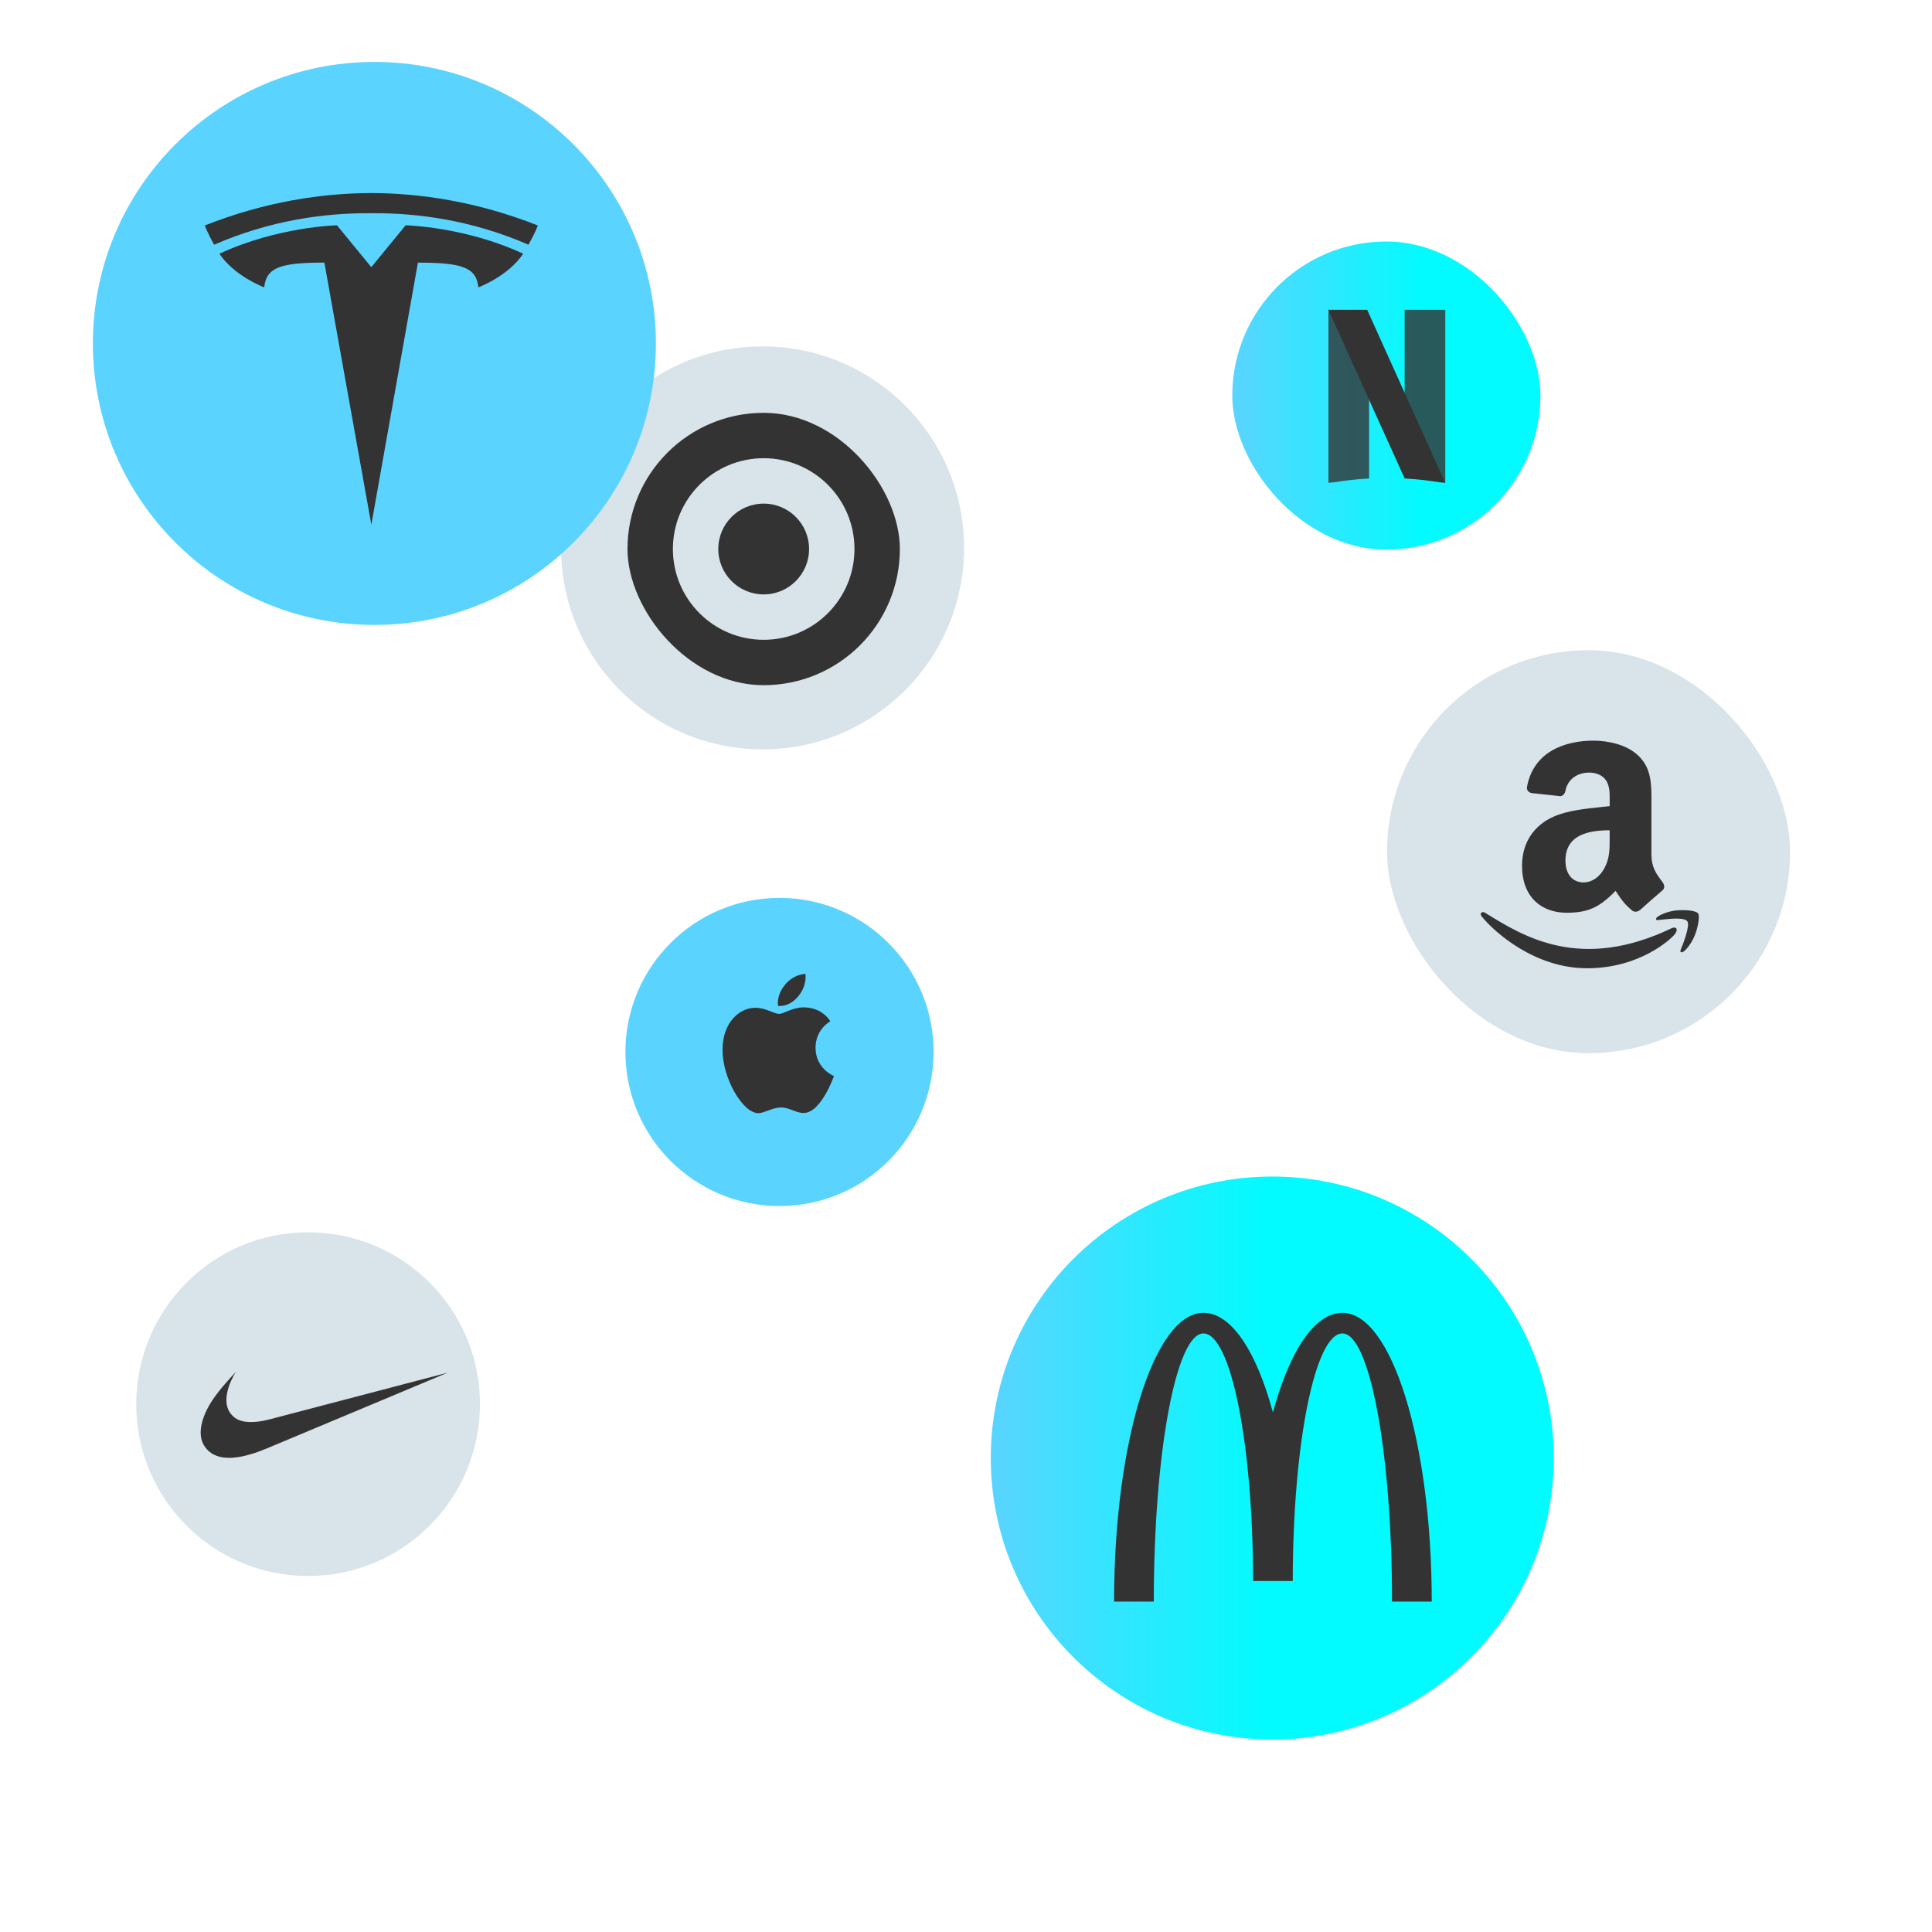
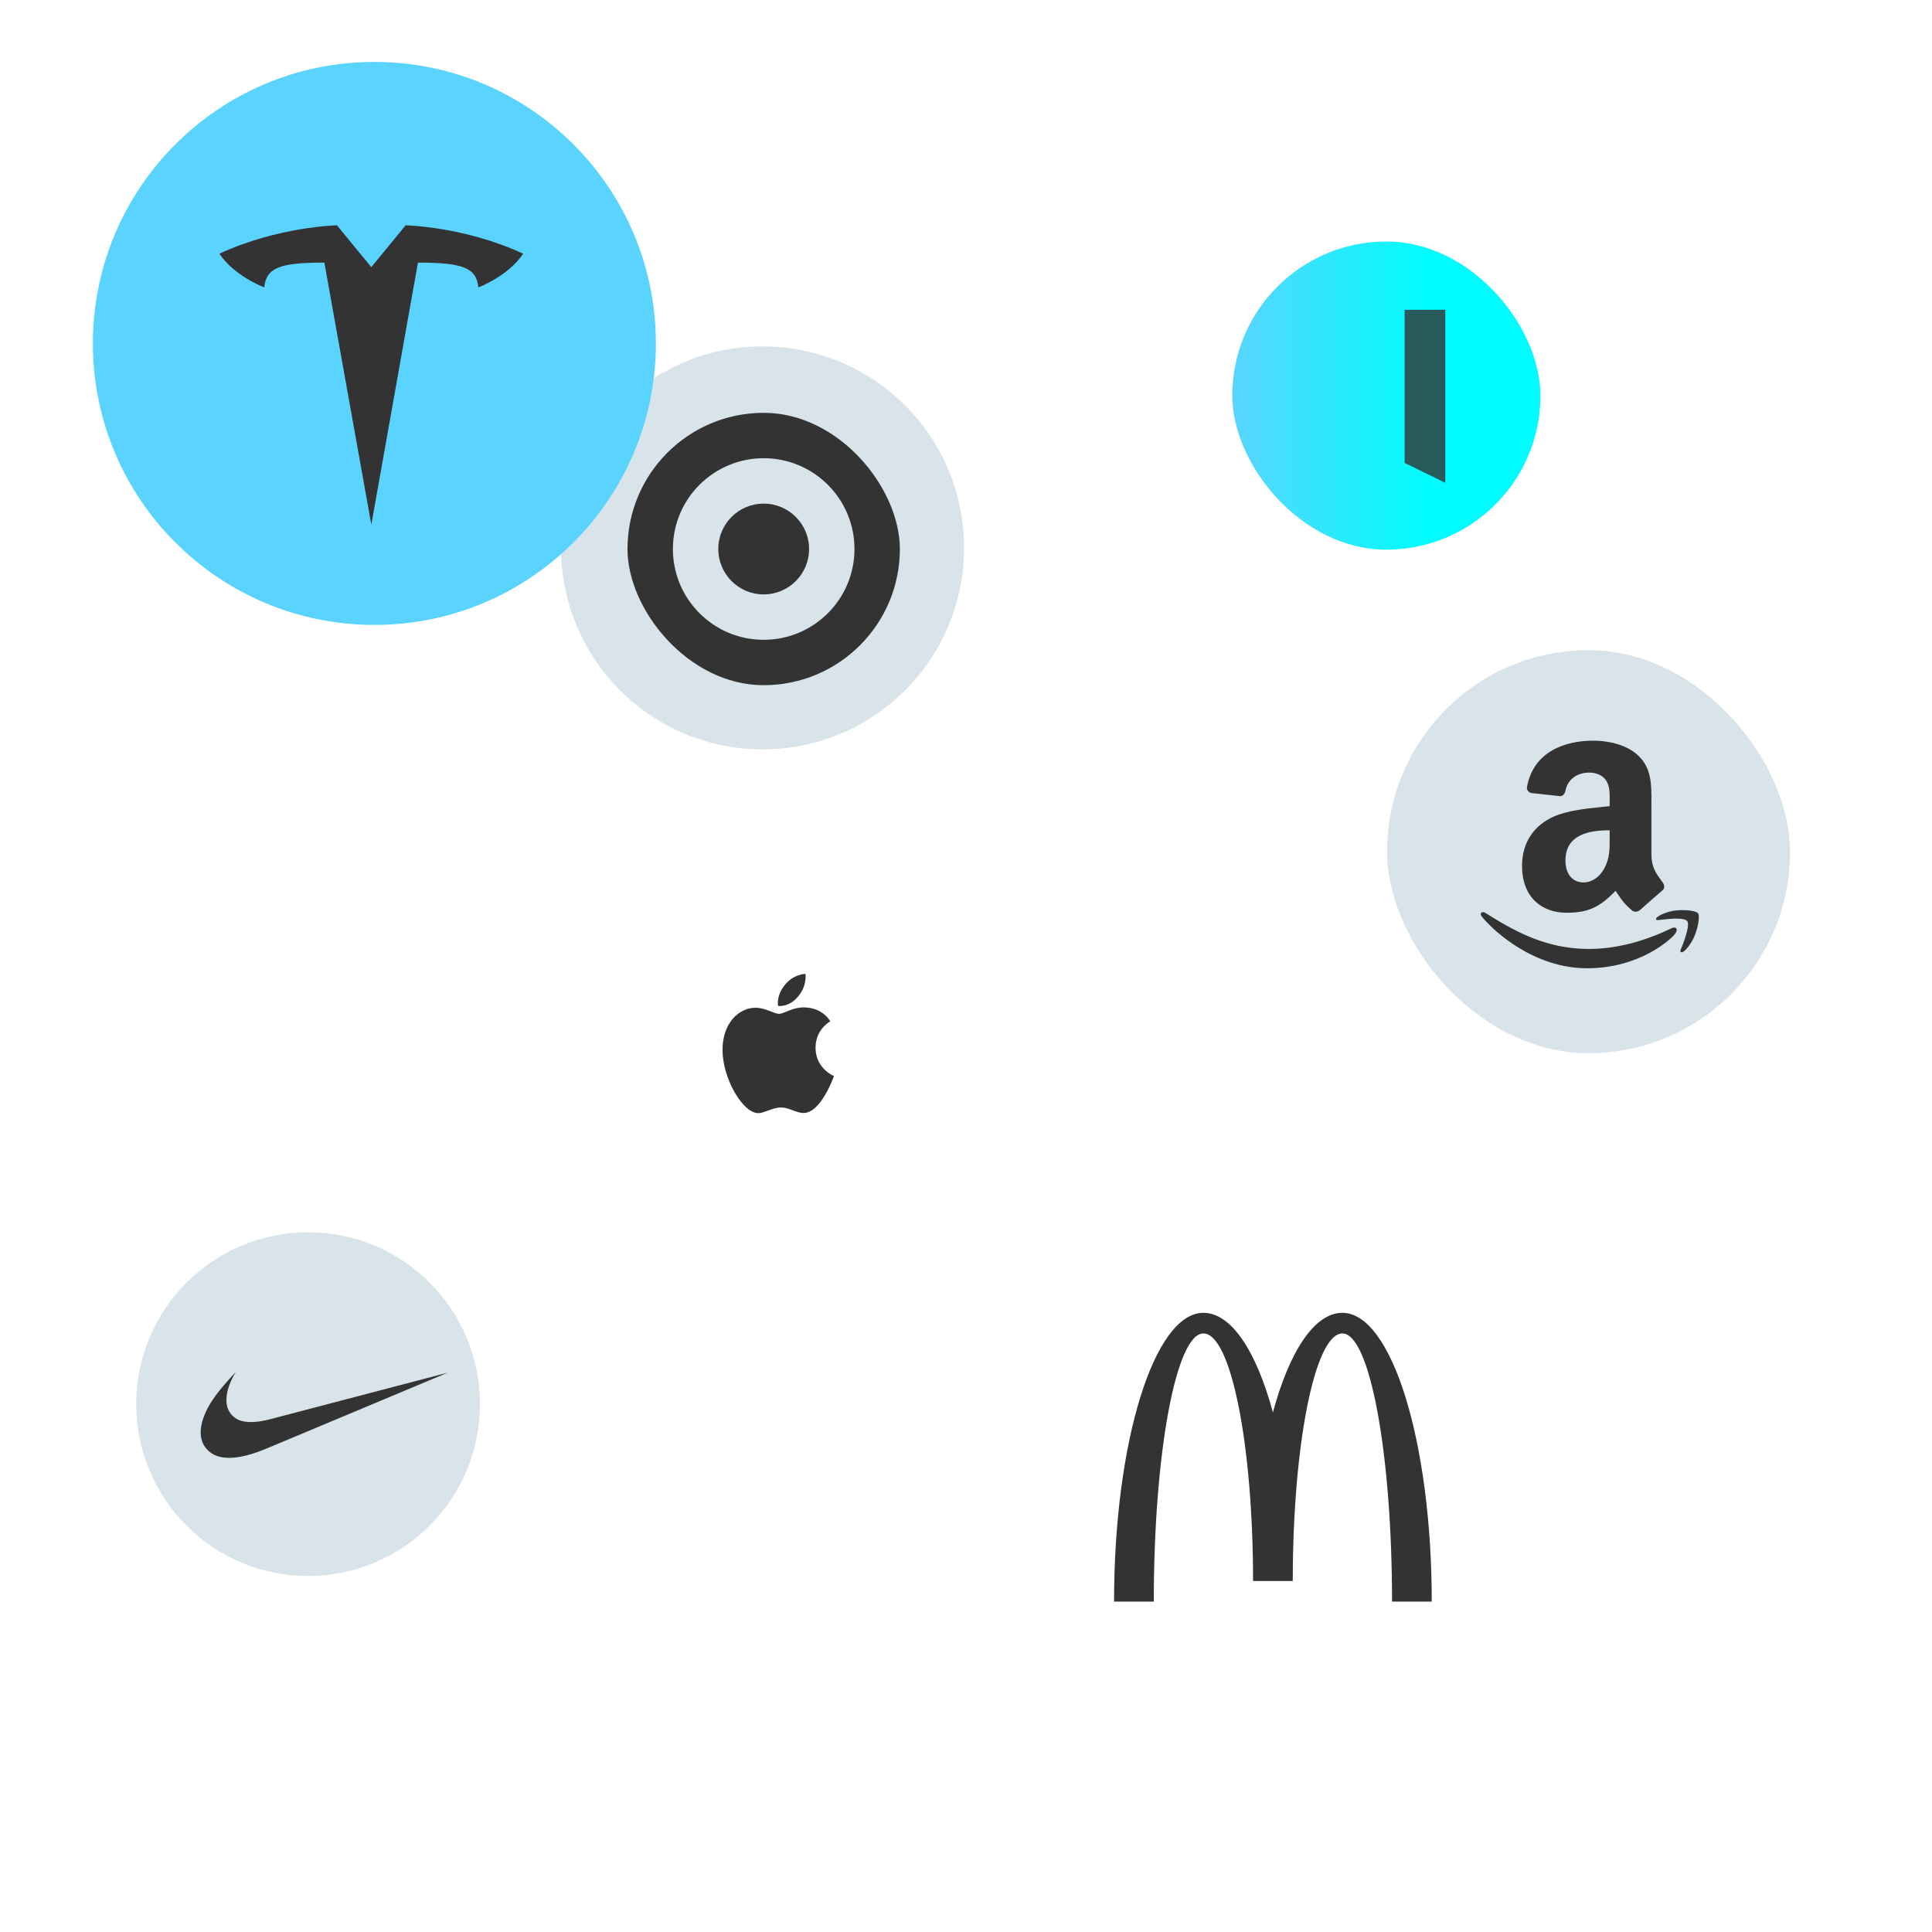
<svg xmlns="http://www.w3.org/2000/svg" width="312" height="312" viewBox="0 0 312 312" fill="none">
  <circle cx="123.147" cy="88.478" r="32.54" fill="#B3CAD5" fill-opacity="0.5" />
  <g clip-path="url(#clip0_2450_71393)">
    <path d="M123.328 66.667C111.18 66.667 101.335 76.513 101.335 88.659C101.335 100.806 111.18 110.652 123.328 110.652C135.475 110.652 145.32 100.806 145.32 88.659C145.32 76.513 135.475 66.667 123.328 66.667ZM123.328 73.998C131.426 73.998 137.989 80.563 137.99 88.659C137.99 96.756 131.426 103.321 123.328 103.321C115.229 103.321 108.666 96.756 108.666 88.659C108.666 80.563 115.229 73.998 123.328 73.998ZM123.328 81.329C119.279 81.329 115.997 84.611 115.997 88.659C115.997 92.708 119.279 95.99 123.328 95.99C127.377 95.99 130.659 92.708 130.659 88.659C130.659 84.611 127.377 81.329 123.328 81.329Z" fill="#333333" />
  </g>
  <circle cx="60.46" cy="55.46" r="45.46" fill="#5AD4FF" />
  <path d="M59.967 84.73L67.492 42.411C74.664 42.411 76.926 43.197 77.253 46.408C77.253 46.408 82.065 44.614 84.491 40.97C75.022 36.582 65.507 36.384 65.507 36.384L59.955 43.147L59.967 43.146L54.415 36.383C54.415 36.383 44.9 36.581 35.432 40.969C37.856 44.613 42.67 46.407 42.67 46.407C42.998 43.197 45.258 42.41 52.382 42.405L59.967 84.73Z" fill="#333333" />
-   <path d="M59.96 34.431C67.615 34.372 76.377 35.615 85.346 39.524C86.545 37.367 86.853 36.413 86.853 36.413C77.048 32.534 67.866 31.206 59.959 31.173C52.053 31.206 42.871 32.534 33.068 36.413C33.068 36.413 33.505 37.587 34.573 39.524C43.541 35.615 52.305 34.372 59.96 34.431H59.96Z" fill="#333333" />
-   <circle cx="125.883" cy="169.883" r="24.883" fill="#5AD4FF" />
  <path d="M126.61 159.229C128.061 157.28 130.077 157.271 130.077 157.271C130.077 157.271 130.377 159.103 128.936 160.867C127.398 162.751 125.649 162.443 125.649 162.443C125.649 162.443 125.32 160.961 126.61 159.229ZM125.833 163.726C126.58 163.726 127.964 162.681 129.767 162.681C132.87 162.681 134.091 164.931 134.091 164.931C134.091 164.931 131.704 166.175 131.704 169.193C131.704 172.598 134.678 173.772 134.678 173.772C134.678 173.772 132.599 179.735 129.79 179.735C128.5 179.735 127.498 178.85 126.139 178.85C124.754 178.85 123.379 179.768 122.484 179.768C119.92 179.768 116.68 174.111 116.68 169.564C116.68 165.09 119.422 162.744 121.994 162.744C123.666 162.744 124.964 163.726 125.833 163.726Z" fill="#333333" />
-   <circle cx="205.46" cy="235.46" r="45.46" fill="url(#paint0_linear_2450_71393)" />
  <path d="M216.785 215.34C221.212 215.34 224.8 234.727 224.8 258.643H231.213C231.213 232.887 224.753 212.008 216.786 212.008C212.252 212.008 208.208 218.283 205.563 228.095C202.919 218.283 198.874 212.008 194.341 212.008C186.374 212.008 179.912 232.887 179.912 258.643H186.326C186.326 234.727 189.915 215.34 194.341 215.34C198.768 215.34 202.358 233.236 202.358 255.313H208.769C208.769 233.236 212.358 215.34 216.785 215.34Z" fill="#333333" />
  <circle cx="49.755" cy="226.755" r="27.755" fill="#B3CAD5" fill-opacity="0.5" />
  <path fill-rule="evenodd" clip-rule="evenodd" d="M43.446 229.237C41.034 229.861 39.089 229.782 37.981 228.992C35.141 226.921 37.31 222.788 38.078 221.55C36.693 223.057 35.312 224.583 34.233 226.223C32.542 228.807 31.816 231.636 32.967 233.456C35.024 236.738 39.951 235.223 43.1 233.902L72.305 221.671L43.446 229.237Z" fill="#333333" />
  <rect x="199" y="39" width="49.767" height="49.767" rx="24.883" fill="url(#paint1_linear_2450_71393)" />
  <g clip-path="url(#clip1_2450_71393)">
-     <path d="M214.527 49.959L214.527 77.966L215.48 77.883C217.076 77.621 218.707 77.431 220.327 77.319L221.091 77.266V53.242L214.527 49.959Z" fill="#333333" fill-opacity="0.8" />
    <path d="M226.834 50.032V74.758L233.398 77.966V50.032H226.834Z" fill="#333333" fill-opacity="0.8" />
-     <path fill-rule="evenodd" clip-rule="evenodd" d="M214.527 50.032H220.791L223.962 57.077H223.963L233.398 77.966L232.445 77.883C230.76 77.606 229.038 77.41 227.327 77.301L226.842 77.27L223.963 70.901L223.962 70.9V70.901L214.527 50.032Z" fill="#333333" />
  </g>
  <rect x="224" y="105" width="65.08" height="65.08" rx="32.54" fill="#B3CAD5" fill-opacity="0.5" />
  <path fill-rule="evenodd" clip-rule="evenodd" d="M259.946 135.393C259.946 135.308 259.946 135.222 259.946 135.135V134.082C256.474 134.082 252.806 134.834 252.806 138.979C252.806 141.079 253.88 142.501 255.724 142.501C257.075 142.501 258.284 141.66 259.048 140.292C259.95 138.687 259.948 137.175 259.946 135.393ZM264.789 146.988C264.789 146.988 264.789 146.988 264.789 146.988H264.789L264.789 146.988ZM263.654 147.104C264.012 147.296 264.471 147.275 264.789 146.988L264.802 147.002C265.761 146.14 267.504 144.601 268.484 143.773C268.875 143.445 268.808 142.919 268.497 142.481C268.403 142.349 268.308 142.219 268.214 142.091C267.43 141.021 266.687 140.007 266.687 137.974V130.395C266.687 130.136 266.688 129.879 266.69 129.624C266.706 126.717 266.721 124.061 264.573 122.031C262.729 120.239 259.676 119.609 257.338 119.609C252.772 119.609 247.673 121.333 246.599 127.051C246.491 127.66 246.923 127.981 247.314 128.07L251.975 128.576C252.408 128.556 252.725 128.125 252.806 127.687C253.205 125.717 254.839 124.766 256.67 124.766C257.656 124.766 258.777 125.136 259.365 126.032C259.965 126.928 259.956 128.122 259.948 129.193C259.947 129.315 259.946 129.436 259.946 129.554V130.183C259.497 130.235 259.025 130.284 258.539 130.335C256.014 130.596 253.101 130.898 250.915 131.873C247.909 133.186 245.795 135.874 245.795 139.82C245.795 144.875 248.942 147.398 252.982 147.398C256.4 147.398 258.264 146.585 260.898 143.862C261.037 144.065 261.161 144.251 261.278 144.425C261.899 145.356 262.312 145.976 263.654 147.104ZM240.109 147.578C246.073 151.26 255.306 156.959 270.02 149.868H270.02C270.654 149.6 271.098 150.048 270.47 150.859C269.838 151.677 264.788 156.367 256.3 156.367C247.817 156.367 241.318 150.499 239.335 148.064C238.791 147.432 239.417 147.147 239.786 147.378C239.892 147.444 240 147.511 240.109 147.578ZM270.495 147.046C271.782 146.886 273.826 146.985 274.228 147.515H274.228C274.534 147.919 274.218 149.735 273.7 151.036C273.178 152.331 272.401 153.246 271.972 153.599C271.536 153.952 271.216 153.815 271.448 153.285C271.688 152.754 273.001 149.465 272.481 148.774C271.998 148.136 269.811 148.367 268.794 148.474C268.719 148.482 268.65 148.49 268.588 148.496C268.374 148.515 268.201 148.535 268.061 148.551C267.623 148.6 267.506 148.613 267.441 148.477C267.273 147.999 269.207 147.201 270.495 147.046Z" fill="#333333" />
  <defs>
    <linearGradient id="paint0_linear_2450_71393" x1="160" y1="235.46" x2="250.92" y2="235.46" gradientUnits="userSpaceOnUse">
      <stop stop-color="#5AD4FF" />
      <stop offset="0.49" stop-color="#02FBFE" />
    </linearGradient>
    <linearGradient id="paint1_linear_2450_71393" x1="199" y1="63.883" x2="248.767" y2="63.883" gradientUnits="userSpaceOnUse">
      <stop stop-color="#5AD4FF" />
      <stop offset="0.62" stop-color="#02FBFE" />
    </linearGradient>
    <clipPath id="clip0_2450_71393">
      <rect x="101.335" y="66.667" width="43.985" height="43.985" rx="21.992" fill="white" />
    </clipPath>
    <clipPath id="clip1_2450_71393">
      <rect width="28.007" height="28.007" fill="white" transform="translate(209.959 49.959)" />
    </clipPath>
  </defs>
</svg>